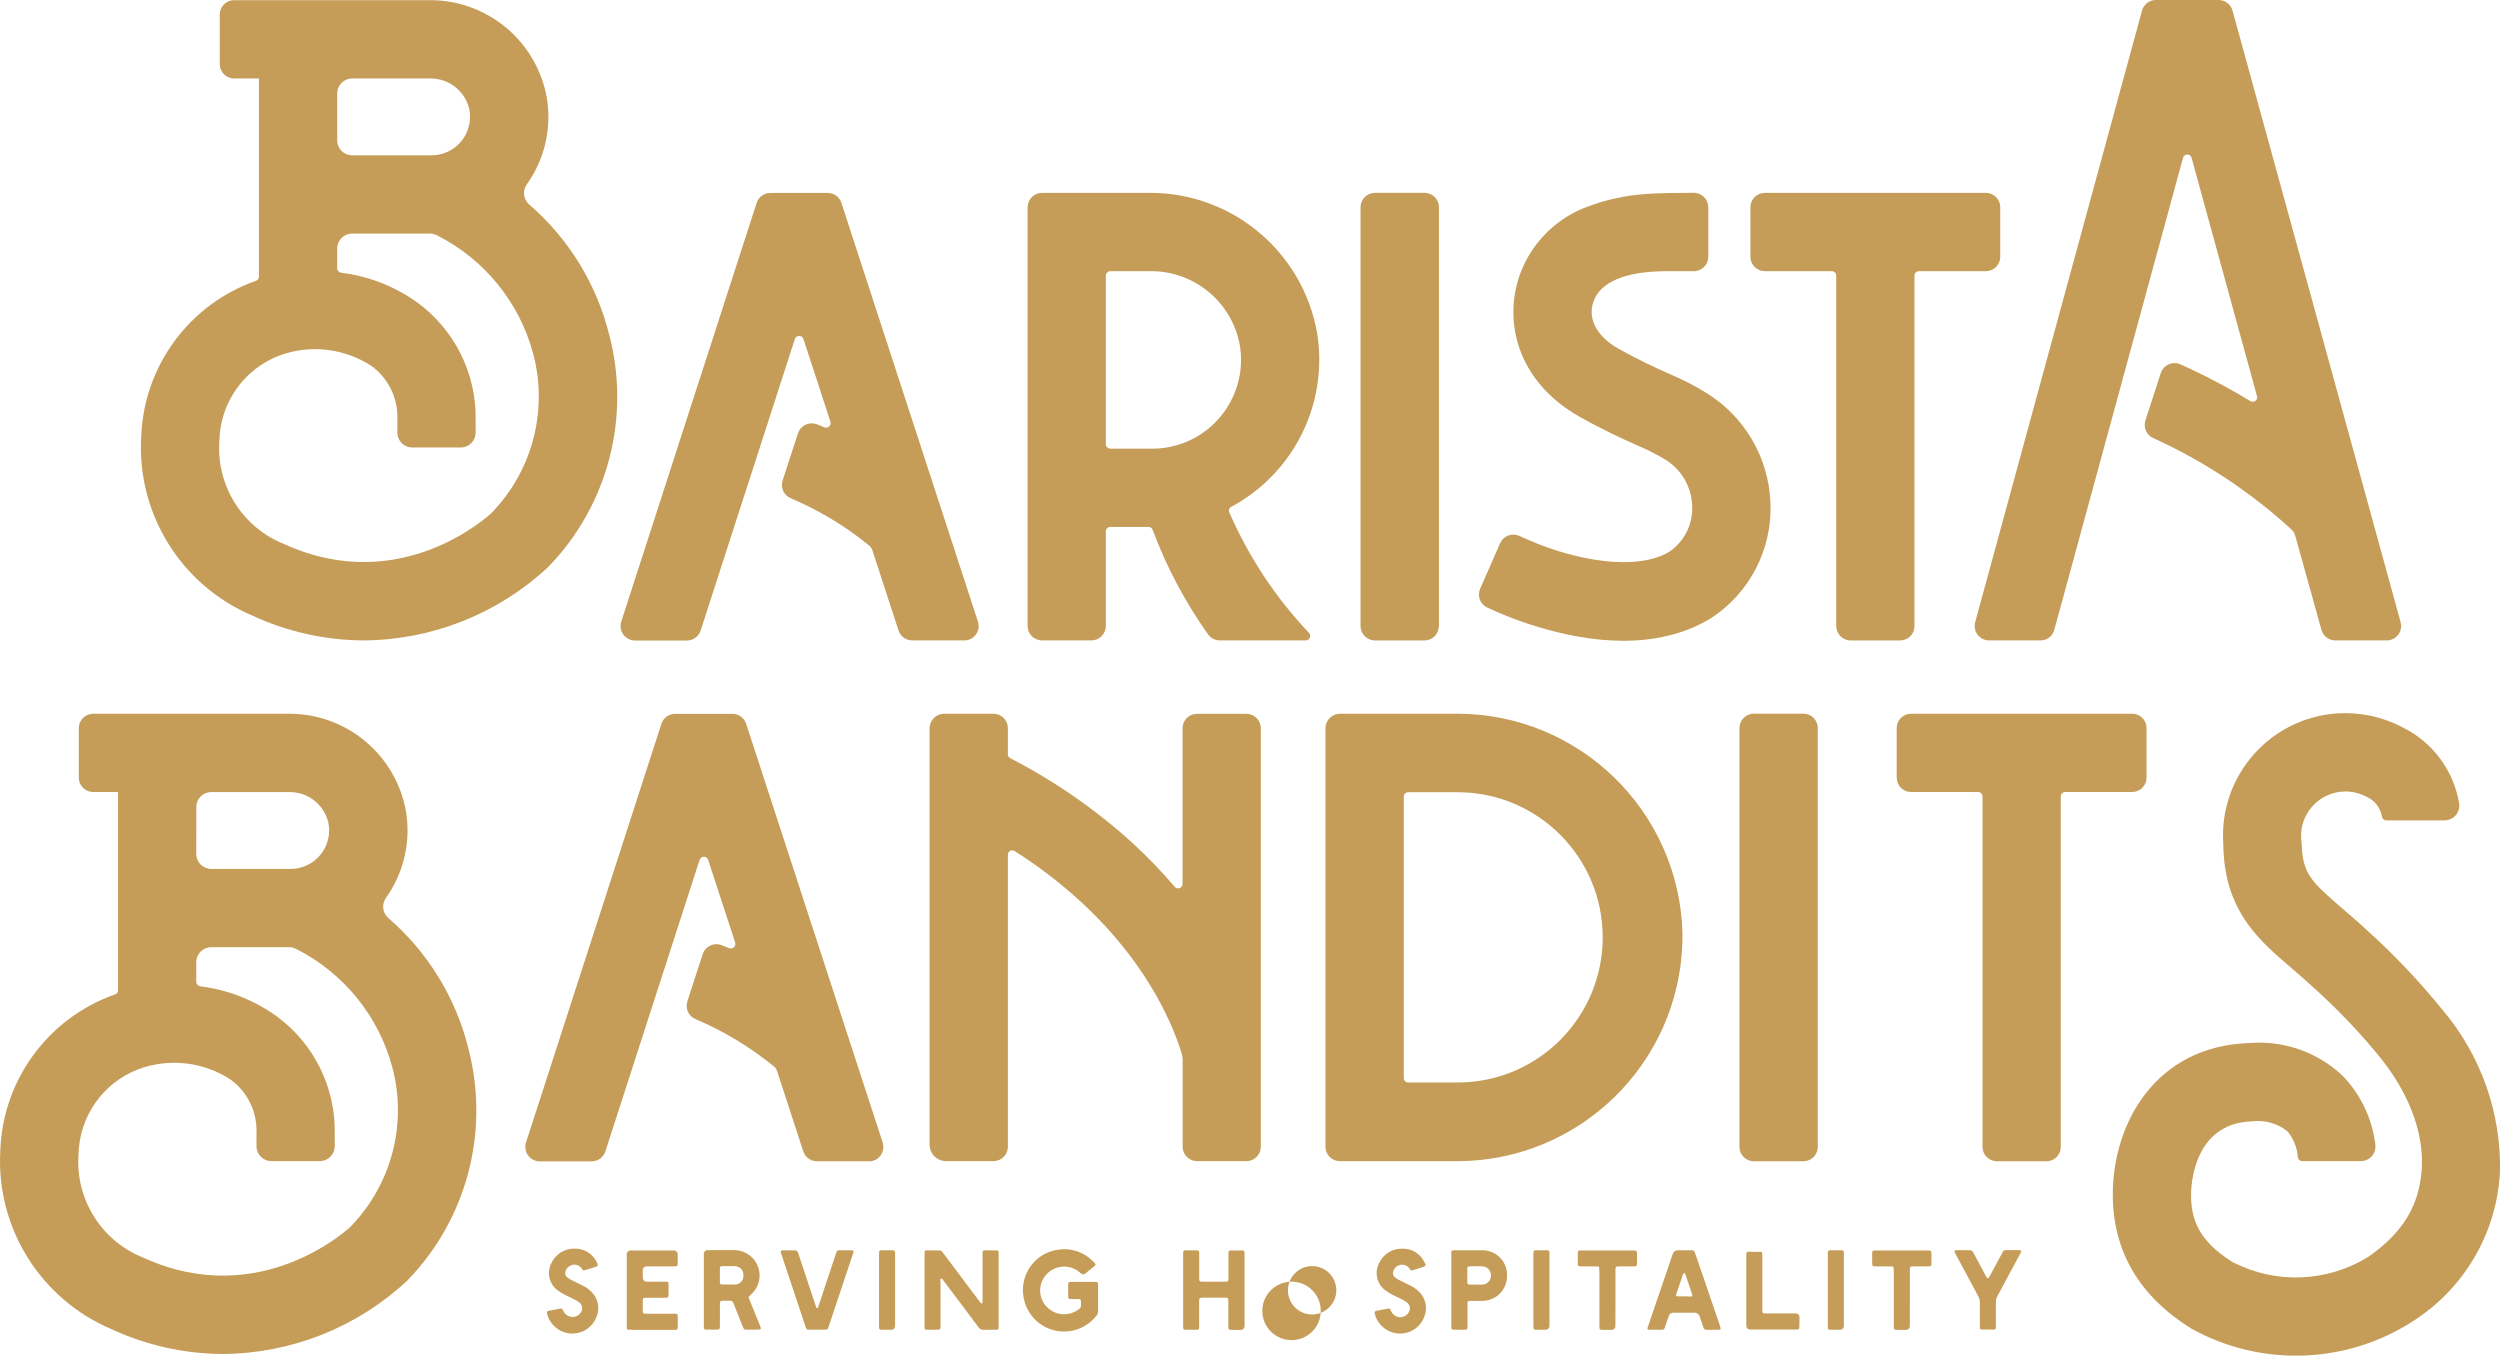
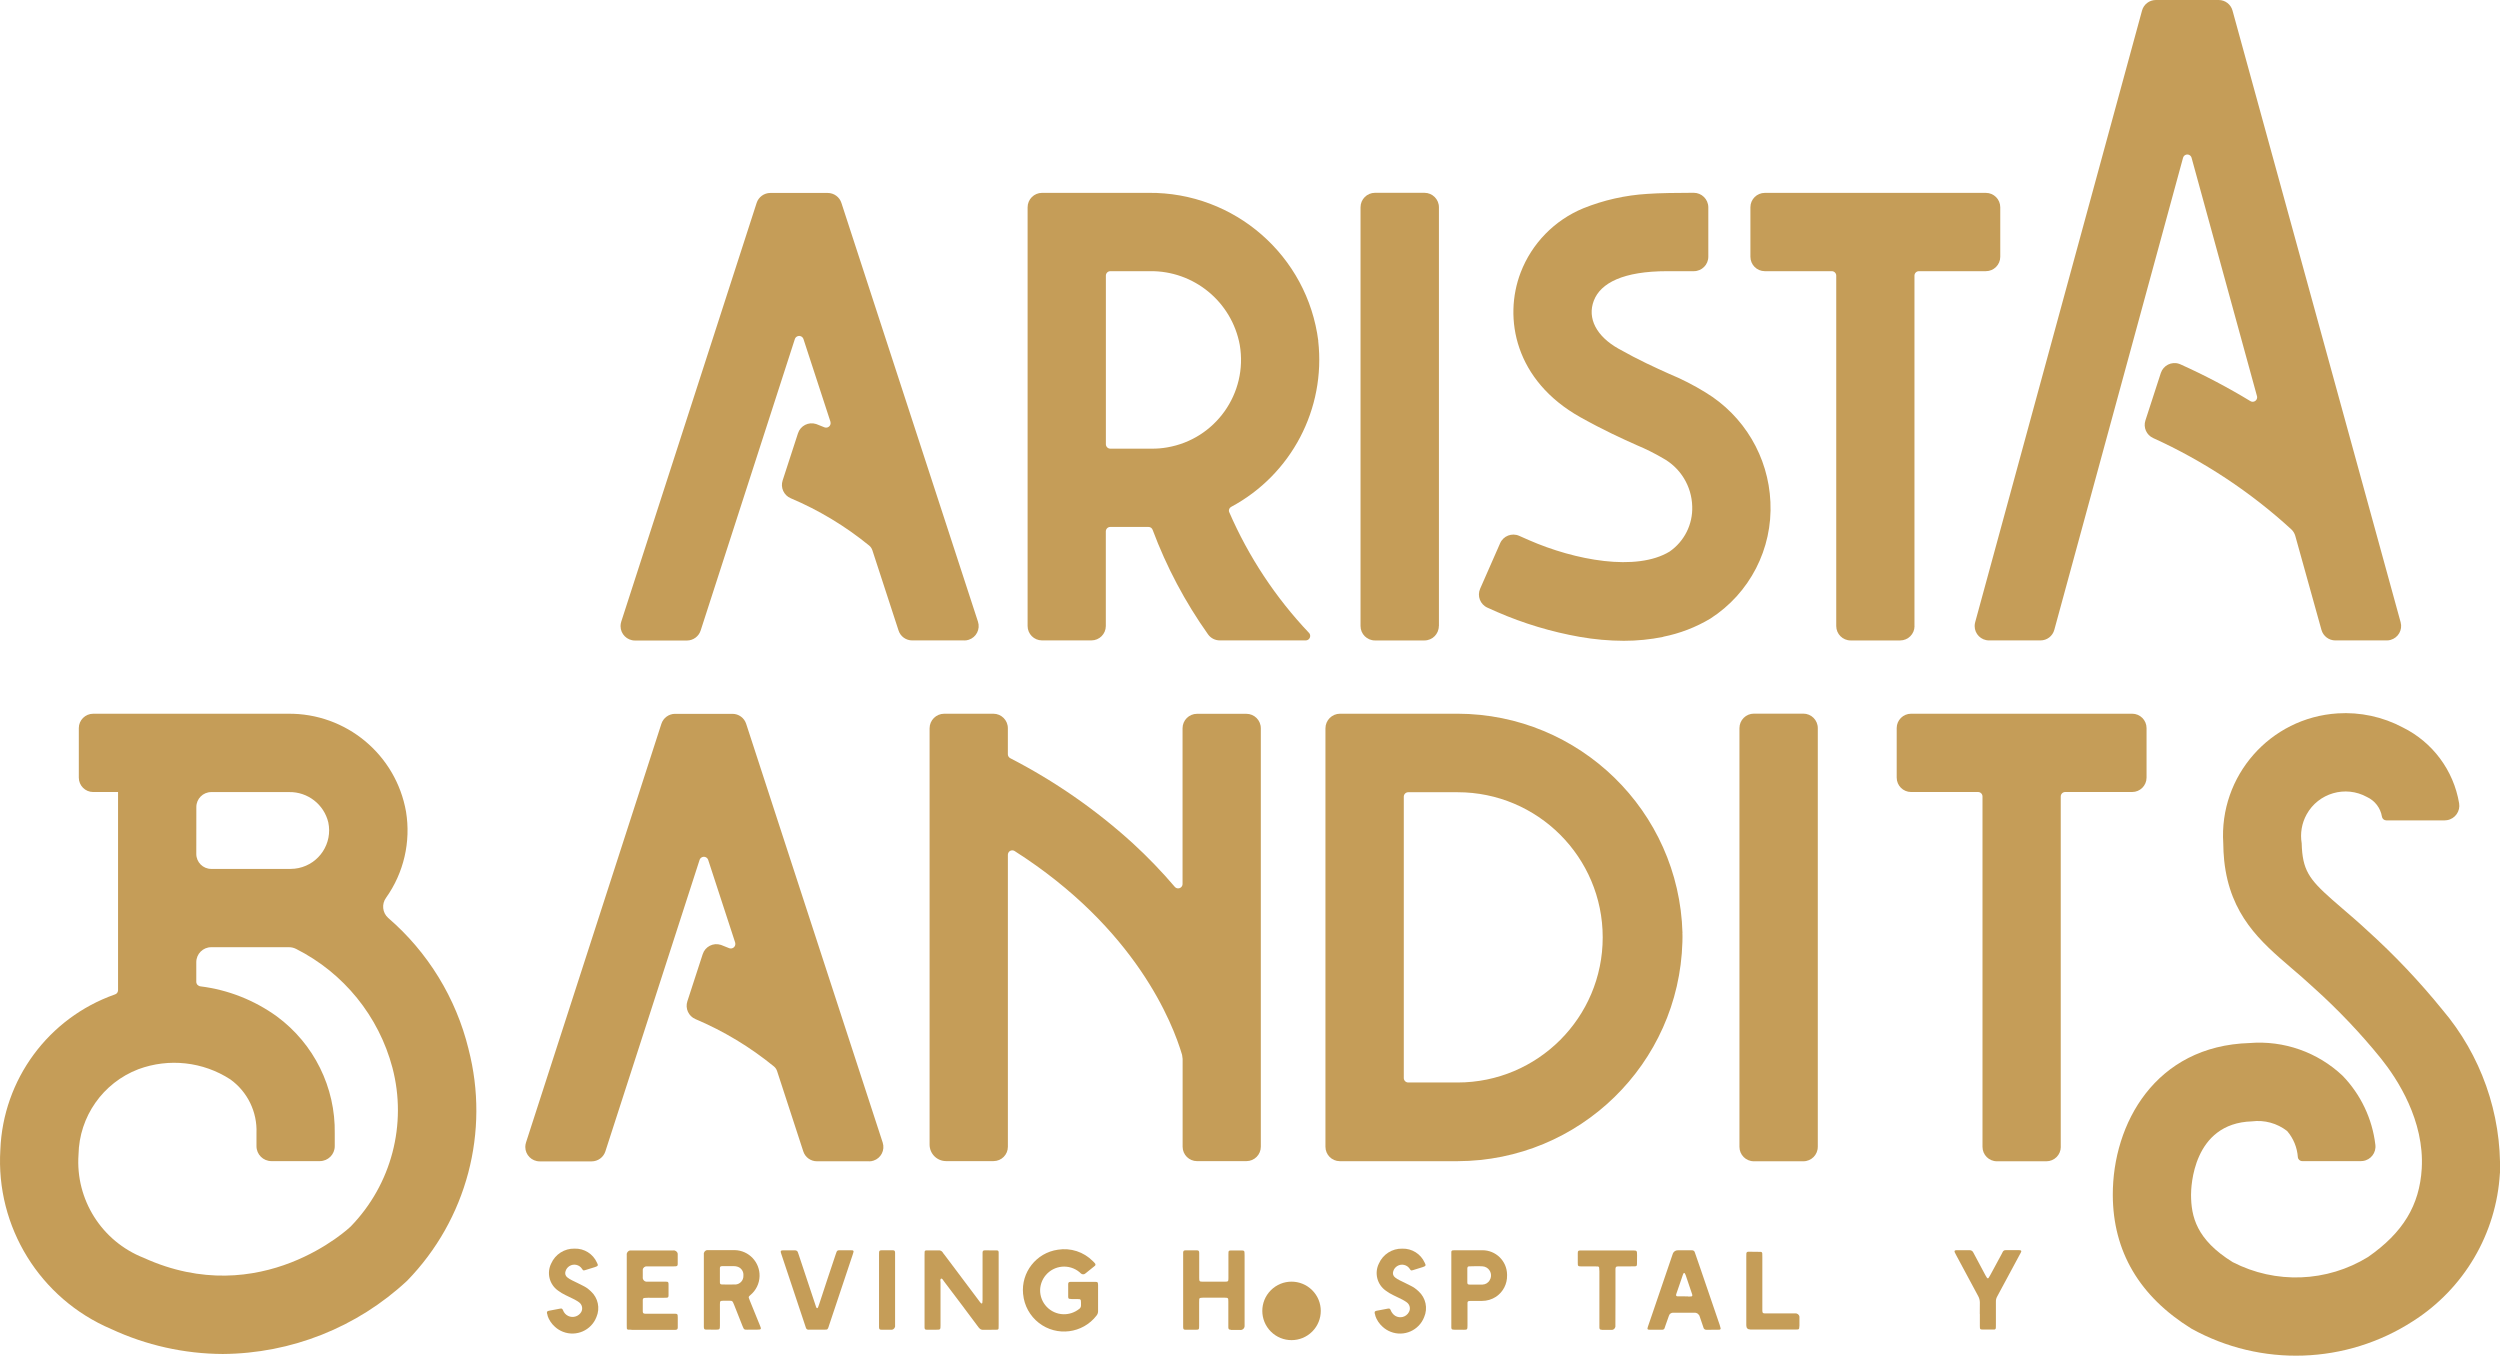
<svg xmlns="http://www.w3.org/2000/svg" id="Layer_1" data-name="Layer 1" viewBox="0 0 1018.9 552.53">
  <defs>
    <style>      .cls-1 {        fill: none;      }      .cls-2 {        fill: #c59d58;      }    </style>
  </defs>
  <g id="Group_205" data-name="Group 205">
    <g id="Group_48" data-name="Group 48">
      <g id="Group_45" data-name="Group 45">
        <path id="Path_199" data-name="Path 199" class="cls-2" d="m677.86,259.51c6.77-1.34,13.26-3.84,19.18-7.37,16.1-10.33,25.44-28.48,24.51-47.58-.81-18.38-10.75-35.13-26.49-44.65-4.73-2.92-9.7-5.46-14.84-7.58-5.71-2.58-12.19-5.49-20.52-10.18-9.06-5.08-12.89-12.42-10.12-19.63,2.77-7.21,12.03-12,29.93-12h10.83c3.26,0,5.9-2.64,5.9-5.9v-20.15c-.03-3.27-2.69-5.9-5.96-5.9-5.81,0-14.46.1-18.92.45-8.95.54-17.75,2.52-26.07,5.87-11.74,4.85-20.98,14.31-25.53,26.17-7.12,18.61-2.33,44.07,24.38,59.01,9.54,5.33,17.01,8.71,22.98,11.38,3.61,1.5,7.12,3.25,10.5,5.23,7.25,3.93,11.85,11.44,12.06,19.69.27,7.31-3.2,14.25-9.21,18.42-13.5,8.23-38.58,3.58-57.42-4.69l-3.89-1.72c-2.98-1.32-6.46.03-7.77,3.01,0,0,0,.02-.01.03l-8.13,18.51c-1.31,2.97.03,6.43,3,7.74.01,0,.02,0,.03.01l3.95,1.76c10.77,4.68,22.06,8.08,33.63,10.12,5.92,1.04,11.92,1.58,17.94,1.6,5.4,0,10.79-.53,16.08-1.6l-.04-.03Z" />
        <path id="Path_200" data-name="Path 200" class="cls-2" d="m537.29,138.98c-4.41-34.75-34.13-60.7-69.15-60.38h-43.43c-3.26,0-5.9,2.64-5.9,5.9v170.63c0,3.23,2.61,5.86,5.84,5.87h20.17c3.23,0,5.86-2.61,5.87-5.84v-38.58c0-1.01.81-1.82,1.82-1.82h15.57c.76-.01,1.44.46,1.69,1.18,5.65,15.11,13.23,29.42,22.56,42.57,1.1,1.57,2.9,2.5,4.82,2.49h35.01c1.01,0,1.82-.82,1.82-1.83,0-.47-.18-.93-.51-1.26-13.62-14.38-24.62-31.04-32.5-49.21-.32-.82.04-1.75.83-2.14,24.53-13.17,38.57-39.95,35.45-67.62l.04.03Zm-67.65,43.88h-17.11c-1.01,0-1.82-.81-1.82-1.82v-68.7c0-1.01.81-1.82,1.82-1.82h16.12c17.9-.24,33.37,12.45,36.63,30.06,3.35,19.72-9.93,38.43-29.65,41.77-1.98.34-3.98.51-5.99.51h0Z" />
        <path id="Path_201" data-name="Path 201" class="cls-2" d="m972.76,261.01h-20.97c-2.63,0-4.93-1.75-5.65-4.27l-10.66-38.29c-.28-1.02-.83-1.95-1.6-2.68-16.7-15.3-35.72-27.87-56.34-37.24-2.72-1.23-4.08-4.31-3.16-7.15l6.29-19.37c1.02-3.08,4.34-4.76,7.42-3.74.2.07.4.14.59.23,9.79,4.4,19.29,9.4,28.47,14.97.85.53,1.97.26,2.5-.59.26-.42.34-.94.21-1.42l-26.66-97.15c-.25-.96-1.24-1.53-2.2-1.28-.63.17-1.11.65-1.28,1.28l-52.46,192.37c-.68,2.56-3,4.34-5.65,4.33h-20.96c-3.23,0-5.86-2.62-5.86-5.85,0-.52.07-1.05.21-1.55L873,4.33C873.68,1.78,876,0,878.65,0h25.59c2.65,0,4.97,1.78,5.65,4.33l68.51,249.27c.86,3.12-.98,6.34-4.1,7.2-.51.14-1.03.21-1.55.21h0Z" />
        <path id="Path_202" data-name="Path 202" class="cls-2" d="m393.04,261.01h-21.25c-2.55.01-4.81-1.63-5.58-4.05l-10.66-32.68c-.24-.74-.68-1.41-1.28-1.91-9.7-7.92-20.48-14.42-32.01-19.31-2.81-1.19-4.24-4.34-3.29-7.24l6.26-19.24c1-3.08,4.3-4.76,7.38-3.77.12.04.23.08.35.13l3.03,1.21c.96.38,2.05-.09,2.42-1.05.16-.41.17-.86.03-1.28l-10.98-33.63c-.32-.97-1.36-1.5-2.33-1.18-.56.18-1,.62-1.18,1.18l-38.39,118.78c-.78,2.43-3.04,4.07-5.58,4.08h-21.19c-3.24,0-5.87-2.62-5.88-5.86,0-.62.1-1.24.29-1.84l39.41-121.88,15.76-48.75c.78-2.43,3.04-4.07,5.58-4.08h23.39c2.54,0,4.8,1.63,5.58,4.05l15.89,48.75,39.77,121.93c1,3.07-.68,6.37-3.75,7.37-.58.19-1.19.29-1.8.29v-.03Z" />
        <path id="Path_203" data-name="Path 203" class="cls-2" d="m586.45,255.14V84.48c0-3.26-2.64-5.9-5.9-5.9h-20.15c-3.26,0-5.9,2.64-5.9,5.9v170.67c0,3.24,2.63,5.87,5.87,5.87h20.17c3.24,0,5.87-2.63,5.87-5.87h.05Z" />
        <path id="Path_204" data-name="Path 204" class="cls-2" d="m780.26,255.14V112.34c0-1.01.81-1.82,1.82-1.82h27.28c3.23,0,5.86-2.61,5.87-5.84v-20.2c0-3.23-2.61-5.86-5.84-5.87h-90.12c-3.23,0-5.86,2.61-5.87,5.84v20.2c0,3.23,2.61,5.86,5.84,5.87h27.32c1.01,0,1.82.81,1.82,1.82v142.81c0,3.24,2.63,5.87,5.87,5.87h20.17c3.23,0,5.86-2.61,5.87-5.84v-.03h-.03Z" />
        <g id="Group_44" data-name="Group 44">
          <path id="Path_205" data-name="Path 205" class="cls-1" d="m143.52,63.29h32.39c8.68-.03,15.69-7.08,15.66-15.76,0-1.08-.12-2.15-.34-3.2-1.77-7.34-8.39-12.47-15.94-12.35h-31.75c-3.37,0-6.09,2.73-6.09,6.09v19.09c-.01,3.37,2.71,6.1,6.07,6.12h0Z" />
          <path id="Path_206" data-name="Path 206" class="cls-1" d="m178.11,95.91c-.88-.47-1.87-.71-2.87-.7h-31.72c-3.36.01-6.08,2.73-6.09,6.09v7.78c-.05.53.12,1.06.48,1.47.33.34.77.55,1.25.61,11.24,1.41,21.94,5.62,31.11,12.25,15.12,11.14,23.91,28.92,23.59,47.71v5.17c0,3.37-2.73,6.09-6.09,6.09h-19.72c-3.37,0-6.09-2.73-6.09-6.09v-5.33c.35-8.62-3.65-16.85-10.66-21.89-11.13-7.21-25.02-8.75-37.46-4.15-14.47,5.54-24.13,19.32-24.41,34.81-1.29,18.31,9.46,35.34,26.54,42.06,47.87,21.83,84.09-12.42,84.41-12.76,16.62-17.1,23.07-41.65,17.01-64.72-5.57-21-19.85-38.62-39.25-48.41h0Z" />
-           <path id="Path_207" data-name="Path 207" class="cls-2" d="m248.36,136.72c-5.1-20.78-16.54-39.45-32.74-53.42-2.37-2.11-2.74-5.68-.86-8.23,7.22-10.16,10.14-22.77,8.13-35.07C218.79,16.7,198.43-.2,174.79.07h-79.36c-3.23,0-5.86,2.61-5.87,5.84v20.2c0,3.23,2.61,5.86,5.84,5.87h10.12v80.77c0,.39-.13.76-.35,1.08-.24.33-.59.57-.99.67-27.04,9.55-45.51,34.63-46.62,63.28-1.93,31.45,16.16,60.71,45.16,73.05,14.26,6.64,29.78,10.11,45.5,10.18,27.91-.18,54.74-10.84,75.15-29.87,24.27-24.94,33.75-60.75,24.99-94.43Zm-110.93-98.64c0-3.37,2.73-6.09,6.09-6.09h31.75c7.56-.13,14.19,5,15.96,12.35,1.8,8.49-3.63,16.82-12.12,18.62-1.05.22-2.12.34-3.2.34h-32.39c-3.37,0-6.09-2.73-6.09-6.09h0v-19.12Zm62.93,170.95c-.32.35-36.54,34.59-84.41,12.76-17.09-6.72-27.83-23.75-26.54-42.06.28-15.5,9.94-29.27,24.41-34.81,12.44-4.6,26.33-3.07,37.46,4.15,7.01,5.04,11.01,13.27,10.66,21.89v5.33c0,3.37,2.73,6.09,6.09,6.09h19.73c3.37,0,6.09-2.73,6.09-6.09h0v-5.17c.33-18.78-8.46-36.56-23.59-47.71-9.18-6.63-19.88-10.85-31.11-12.25-.47-.05-.91-.27-1.25-.61-.35-.4-.53-.93-.48-1.47v-7.78c0-3.37,2.73-6.09,6.09-6.09h31.72c1,0,1.98.25,2.87.7,19.4,9.79,33.68,27.41,39.25,48.41,6.06,23.06-.39,47.61-17.01,64.72h-.01Z" />
        </g>
      </g>
      <g id="Group_47" data-name="Group 47">
        <path id="Path_208" data-name="Path 208" class="cls-2" d="m839.88,467.42v-142.81c0-1.01.81-1.82,1.82-1.82h27.28c3.23,0,5.86-2.61,5.87-5.84v-20.2c0-3.23-2.61-5.86-5.84-5.87h-90.12c-3.23,0-5.86,2.61-5.87,5.84v20.2c0,3.23,2.61,5.86,5.84,5.87h27.31c1.01,0,1.82.81,1.82,1.82v142.81c0,3.24,2.63,5.87,5.87,5.87h20.17c3.23,0,5.86-2.61,5.87-5.84v-.03h-.03Z" />
        <path id="Path_209" data-name="Path 209" class="cls-2" d="m507.99,473.23h-20.13c-3.23,0-5.86-2.61-5.87-5.84v-35.84c-.07-.54-.16-1.08-.22-1.63-3.79-12.86-18.8-51.54-68.25-83.07-.83-.53-1.94-.28-2.47.55-.17.28-.27.59-.28.92v119.06c0,3.22-2.6,5.83-5.82,5.84-.02,0-.04,0-.05,0h-19.31c-3.72,0-6.73-3.01-6.73-6.73v-169.64c0-3.29,2.67-5.96,5.96-5.96h20.04c3.26,0,5.9,2.64,5.9,5.9v10.63c0,.68.39,1.29.99,1.6,18.07,9.31,34.84,20.95,49.88,34.62,6.08,5.58,11.81,11.52,17.17,17.81.65.75,1.79.83,2.54.18.4-.34.62-.84.62-1.36v-63.45c0-3.26,2.64-5.9,5.9-5.9h20.1c3.26,0,5.9,2.64,5.9,5.9v170.54c0,3.23-2.61,5.86-5.84,5.87h-.03Z" />
        <path id="Path_210" data-name="Path 210" class="cls-2" d="m685.71,380.2c-1.4-49.64-41.99-89.2-91.65-89.32h-47.9c-3.29,0-5.96,2.67-5.96,5.96v170.54c0,3.23,2.61,5.86,5.84,5.87h47.99c49.66-.12,90.25-39.67,91.65-89.32,0-.61.03-1.21.03-1.82v-.83c0-.35,0-.67-.03-1.02l.03-.05Zm-113.58-55.5c0-1.01.81-1.82,1.82-1.82h20.1c32.67,0,59.15,26.48,59.15,59.15s-26.48,59.15-59.15,59.15h-20.1c-1.01,0-1.82-.81-1.82-1.82v-114.69.03Z" />
        <path id="Path_211" data-name="Path 211" class="cls-2" d="m1018.86,478.14c-1.43,24.63-14.61,47.07-35.42,60.31-27.22,17.6-61.92,18.78-90.28,3.07-21.22-13.15-32.01-31.5-32.07-54.51-.07-29.01,17.33-60.76,55.75-61.91,13.96-1.13,27.74,3.72,37.92,13.34,7.4,7.66,12.09,17.54,13.34,28.11.42,3.23-1.85,6.19-5.08,6.62-.26.03-.53.05-.79.05h-23.93c-.92.01-1.7-.68-1.79-1.6-.27-3.93-1.8-7.67-4.37-10.66-4.07-3.17-9.24-4.59-14.36-3.93-24.16.74-24.8,26.93-24.8,29.9.03,8.81,2.11,18.26,16.98,27.47,17.49,9.01,38.42,8.22,55.18-2.11,14.23-9.92,20.96-21.03,21.86-36,1.15-19.59-9.92-36.54-16.62-44.9-8.34-10.29-17.47-19.9-27.32-28.75-3.25-3.03-6.38-5.71-9.41-8.3-12.19-10.47-24.79-21.26-27.16-43.59-.25-2.39-.35-4.76-.38-7.04-1.76-27.49,19.1-51.2,46.58-52.96,9.22-.59,18.43,1.39,26.59,5.73,12.16,6.01,20.7,17.5,22.95,30.88.57,3.24-1.6,6.33-4.84,6.9-.33.06-.66.09-1,.09h-23.87c-.89-.02-1.64-.68-1.75-1.57-.59-3.5-2.87-6.47-6.09-7.95-8.76-4.83-19.78-1.65-24.61,7.11-1.97,3.58-2.68,7.72-2,11.75.03,1.28.1,2.52.22,3.73.96,9.21,4.66,12.79,16.18,22.69,3.13,2.68,6.67,5.71,10.43,9.21,10.96,9.9,21.13,20.64,30.44,32.11,15.8,18.58,24.19,42.34,23.55,66.72v-.03Z" />
        <path id="Path_212" data-name="Path 212" class="cls-2" d="m740.86,467.42v-170.67c0-3.26-2.64-5.9-5.9-5.9h-20.13c-3.26,0-5.9,2.64-5.9,5.9v170.67c0,3.24,2.63,5.87,5.87,5.87h20.18c3.24,0,5.87-2.63,5.87-5.87h.02Z" />
        <path id="Path_213" data-name="Path 213" class="cls-2" d="m354.22,473.29h-21.26c-2.55.01-4.81-1.63-5.58-4.05l-10.66-32.68c-.24-.75-.68-1.41-1.28-1.91-9.7-7.92-20.48-14.42-32.01-19.31-2.81-1.19-4.24-4.34-3.29-7.24l6.26-19.24c1-3.08,4.3-4.76,7.38-3.77.12.04.23.08.35.13l3.03,1.21c.96.38,2.05-.09,2.42-1.05.16-.41.17-.86.03-1.28l-10.98-33.63c-.32-.97-1.36-1.5-2.33-1.18-.56.18-1,.62-1.18,1.18l-38.39,118.78c-.78,2.43-3.04,4.07-5.58,4.08h-21.19c-3.24,0-5.87-2.63-5.87-5.87,0-.62.1-1.23.29-1.82l39.41-121.88,15.76-48.75c.78-2.43,3.04-4.07,5.58-4.08h23.39c2.54,0,4.8,1.63,5.58,4.05l15.89,48.75,39.76,121.93c1,3.07-.68,6.37-3.75,7.37-.58.19-1.19.29-1.8.29v-.03Z" />
        <g id="Group_46" data-name="Group 46">
          <path id="Path_214" data-name="Path 214" class="cls-1" d="m120.71,386.72c-.88-.47-1.87-.71-2.87-.7h-31.72c-3.36.01-6.08,2.73-6.09,6.09v7.78c-.05.53.12,1.07.48,1.47.33.34.77.55,1.25.61,11.24,1.41,21.94,5.62,31.11,12.25,15.12,11.14,23.91,28.92,23.59,47.71v5.17c0,3.37-2.73,6.09-6.09,6.09h-19.72c-3.37,0-6.09-2.73-6.09-6.09h0v-5.33c.35-8.62-3.65-16.85-10.66-21.89-11.13-7.22-25.02-8.75-37.46-4.15-14.47,5.54-24.13,19.32-24.41,34.81-1.29,18.31,9.46,35.34,26.54,42.06,47.87,21.83,84.09-12.42,84.41-12.76,16.62-17.1,23.07-41.65,17.01-64.72-5.57-21-19.85-38.61-39.25-48.41Z" />
          <path id="Path_215" data-name="Path 215" class="cls-1" d="m86.11,354.1h32.39c8.68-.03,15.69-7.08,15.66-15.76,0-1.08-.12-2.15-.34-3.2-1.77-7.35-8.4-12.48-15.96-12.35h-31.75c-3.37,0-6.09,2.73-6.09,6.09h0v19.12c0,3.37,2.73,6.09,6.09,6.09h0Z" />
          <path id="Path_216" data-name="Path 216" class="cls-2" d="m190.95,427.53c-5.1-20.78-16.54-39.45-32.74-53.42-2.37-2.11-2.74-5.68-.86-8.23,7.22-10.16,10.14-22.77,8.13-35.07-4.09-23.29-24.45-40.19-48.09-39.92H37.99c-3.23,0-5.86,2.61-5.87,5.84v20.2c0,3.23,2.61,5.86,5.84,5.87h10.15v80.77c0,.39-.13.76-.35,1.08-.24.33-.59.57-.99.67C19.73,414.87,1.25,439.95.14,468.6c-1.93,31.45,16.16,60.71,45.16,73.05,14.26,6.63,29.78,10.11,45.5,10.18,27.91-.18,54.74-10.84,75.15-29.87,24.27-24.94,33.75-60.75,24.99-94.43Zm-110.93-98.62c0-3.37,2.73-6.09,6.09-6.09h31.73c7.56-.13,14.19,5,15.96,12.35,1.8,8.49-3.63,16.82-12.12,18.62-1.05.22-2.12.34-3.2.34h-32.39c-3.37,0-6.09-2.73-6.09-6.09l.02-19.12Zm62.93,170.95c-.32.35-36.54,34.59-84.41,12.77-17.08-6.72-27.83-23.75-26.54-42.06.28-15.5,9.94-29.27,24.41-34.81,12.44-4.6,26.33-3.07,37.46,4.15,7.01,5.04,11.01,13.27,10.66,21.89v5.33c0,3.37,2.73,6.09,6.09,6.09h19.72c3.37,0,6.09-2.73,6.09-6.09v-5.17c.33-18.78-8.46-36.56-23.59-47.71-9.18-6.63-19.88-10.85-31.11-12.25-.47-.05-.91-.27-1.25-.61-.35-.4-.53-.93-.48-1.47v-7.79c0-3.37,2.73-6.09,6.09-6.09h31.73c1,0,1.98.25,2.87.7,19.4,9.79,33.68,27.41,39.25,48.41,6.06,23.06-.39,47.61-17.01,64.72h-.01Z" />
        </g>
      </g>
    </g>
    <g id="Group_49" data-name="Group 49">
      <path id="Path_217" data-name="Path 217" class="cls-2" d="m223.21,536.16l-.25-.8c-.16-.73,0-.99.76-1.15l4.53-.86c.74-.13.89-.03,1.21.64.77,2.15,3.13,3.27,5.28,2.5.9-.32,1.66-.95,2.15-1.77.74-1.34.37-3.02-.86-3.93-.59-.43-1.21-.81-1.85-1.15l-3.67-1.79c-1.11-.52-2.15-1.15-3.13-1.89-3.48-2.5-4.64-7.14-2.75-10.98,1.66-3.79,5.44-6.2,9.57-6.09,3.91-.11,7.5,2.14,9.09,5.71.61,1.15.48,1.37-.73,1.79-1.31.42-2.65.86-4.02,1.25-.83.25-.86.19-1.31-.48-1.1-1.74-3.4-2.26-5.15-1.16-.76.48-1.33,1.22-1.59,2.09-.35.93-.04,1.97.76,2.55.57.45,1.19.83,1.85,1.15,1.4.7,2.87,1.37,4.27,2.11,1.28.6,2.44,1.41,3.45,2.39,2.92,2.66,3.83,6.87,2.26,10.5-2.1,5.42-8.2,8.11-13.62,6-1.21-.47-2.33-1.16-3.29-2.04-1.39-1.23-2.43-2.8-3.03-4.56l.03-.04Z" />
      <path id="Path_218" data-name="Path 218" class="cls-2" d="m257.35,541.94c-.48,0-.89,0-1.37-.03-.28-.03-.49-.26-.51-.54-.03-.42-.03-.89-.03-1.31-.03-4.79,0-9.51,0-14.3s-.03-9.51,0-14.3c-.12-.89.5-1.71,1.39-1.83.16-.02.33-.02.49,0h17.04c.89-.13,1.71.48,1.85,1.37.02.14.02.28,0,.42v3.79c-.03.67-.25.86-.96.89-.35.03-.73.03-1.05.03h-10.5c-.84-.11-1.62.48-1.73,1.32-.02.14-.02.29,0,.43v2.62c-.12.91.53,1.74,1.44,1.86.16.02.32.02.48,0h7.47c.19,0,.38,0,.57.03.28.06.48.29.51.57.03.19.04.38.03.57.03,1.44.03,2.9,0,4.33,0,.89-.16,1.05-1.15,1.05-2.39.06-4.79,0-7.21,0-.39-.01-.79.01-1.18.06-.7.03-.96.19-.96.89v4.66c.03.64.25.86.96.89h11.58c1.66,0,1.72.03,1.72,1.66v3.93c-.03.76-.22.93-.99.99-.35.03-.64,0-.99,0-5.58,0-11.23.03-16.85,0l-.07-.09Z" />
      <path id="Path_219" data-name="Path 219" class="cls-2" d="m304.74,541.94c-1.5,0-1.5-.03-2.11-1.47l-3.45-8.71c-.7-1.69-.64-1.63-2.36-1.63h-2.04c-1.28.03-1.37.13-1.37,1.44-.02.32-.02.64,0,.96v7.76c-.03,1.53-.1,1.6-1.63,1.63-1.28,0-2.62,0-3.93-.03-.76,0-.93-.16-.99-.99-.03-.38,0-.8,0-1.21v-14.04c0-4.79-.03-9.6,0-14.39-.12-.85.46-1.63,1.31-1.76.15-.02.3-.02.44,0,3.64,0,7.24.03,10.88,0,5.72.15,10.23,4.91,10.08,10.62-.08,3-1.45,5.82-3.77,7.72l-.38.35c-.26.22-.34.59-.19.89l.38,1.02c1.37,3.38,2.75,6.8,4.15,10.21.61,1.4.48,1.6-1.12,1.6-1.31-.03-2.62,0-3.93,0v.03Zm-5.08-18.42c1.9-.07,3.39-1.66,3.32-3.56,0-.01,0-.03,0-.04v-.7c-.13-1.39-1.09-2.57-2.43-2.97-.47-.15-.97-.23-1.47-.22h-4.79c-.7.03-.89.25-.89.89v5.71c0,.61.22.86.83.86,1.79.03,3.64.1,5.42,0v.03Z" />
      <path id="Path_220" data-name="Path 220" class="cls-2" d="m329.64,541.94c-.57.07-1.09-.31-1.21-.86l-.25-.76c-3.19-9.64-6.45-19.24-9.64-28.91-.1-.29-.22-.61-.29-.89-.16-.7,0-.89.73-.93h4.91c.66-.09,1.27.36,1.37,1.02.1.35.22.69.35,1.02,2.2,6.61,4.4,13.24,6.6,19.85l.38,1.15c.1.22.16.48.42.51s.35-.25.42-.42c.16-.38.29-.76.42-1.15,2.2-6.8,4.47-13.54,6.73-20.3.61-1.76.48-1.72,2.36-1.72h3.54c.29,0,.64,0,.96.03.26.03.46.26.43.53,0,.03,0,.05-.01.08-.06.31-.14.61-.25.89-3.25,9.83-6.53,19.64-9.83,29.42,0,.05,0,.09-.03.13-.42,1.25-.48,1.28-1.72,1.28-.99.03-2.01,0-3,0h-3.41l.02.03Z" />
      <path id="Path_221" data-name="Path 221" class="cls-2" d="m359.25,541.94c-.76,0-.96-.22-.99-.99v-29.39c0-2.04-.1-2.01,2.01-2.01h3.54c.76.03.96.22.99.99v29.65c.12.85-.46,1.63-1.31,1.76-.15.02-.3.02-.44,0-1.25.03-2.52.03-3.8,0Z" />
      <path id="Path_222" data-name="Path 222" class="cls-2" d="m398.95,541.14c-.17-.27-.37-.52-.57-.76-4.56-6.13-9.13-12.22-13.75-18.29-.25-.38-.48-.89-1.02-1.02-.57.38-.29.99-.29,1.5-.03,5.84,0,11.68,0,17.55,0,1.82-.03,1.82-1.91,1.82-1.25.03-2.43.03-3.67,0-.74,0-.89-.22-.93-.89-.03-.35,0-.73,0-1.08v-28.43c0-.48,0-.89.03-1.37.02-.28.23-.51.51-.54.22-.03.45-.04.67-.03,1.5,0,3,.03,4.5,0,.69-.07,1.36.27,1.72.86.21.36.45.69.73.99l14.04,18.7c.25.38.54.73.86,1.05.15.1.36.06.46-.1,0-.01.01-.02.02-.03.03-.48.1-.89.1-1.37v-19.18c.03-.7.22-.89.89-.93,1.63,0,3.29,0,4.91.03.51,0,.73.19.76.74v29.68c0,.48,0,.89-.03,1.37-.02.3-.27.53-.57.51,0,0,0,0,0,0-.21.03-.43.04-.64.03-1.72,0-3.38,0-5.04.03-.7.06-1.37-.28-1.75-.86l-.03.03Z" />
      <path id="Path_223" data-name="Path 223" class="cls-2" d="m416.97,527.39c-.87-8.84,5.38-16.8,14.17-18.06,5.21-.85,10.51.88,14.23,4.63.34.3.65.63.93.99.24.27.22.69-.05.93-.02.02-.05.04-.08.06l-.49.4c-1.12.89-2.17,1.76-3.29,2.65-.54.52-1.39.5-1.92-.03-.16-.16-.35-.35-.51-.48-4.16-3.46-10.33-2.89-13.79,1.27-1.39,1.67-2.18,3.75-2.26,5.92-.12,5.36,4.12,9.81,9.48,9.96,2.28.06,4.52-.67,6.32-2.07.61-.35.94-1.03.86-1.72-.03-.35,0-.64,0-.99-.03-1.28-.12-1.4-1.37-1.4-.76-.03-1.53,0-2.3,0-.33,0-.66-.03-.99-.1-.29,0-.53-.24-.53-.53-.03-.14-.04-.28-.03-.42,0-1.66-.03-3.32,0-4.98,0-.76.22-.96.99-.99.46-.03.91-.03,1.37,0h7.58c.33-.03.66-.03.99,0,1.08,0,1.21.13,1.25,1.28v5.42c0,1.79-.03,3.54,0,5.3,0,.64-.22,1.26-.64,1.76-5.66,7.31-16.18,8.64-23.48,2.98-3.67-2.85-6-7.09-6.42-11.72l-.03-.03Z" />
      <path id="Path_224" data-name="Path 224" class="cls-2" d="m501.64,541.94c-.76,0-.99-.22-1.02-.93v-10.47c0-1.59-.03-1.63-1.6-1.66h-8.71c-.27-.01-.53.01-.8.06-.57.03-.76.25-.76.76-.03.38-.03.83-.03,1.18v9.41c0,1.66-.03,1.66-1.66,1.66-1.27.03-2.55.03-3.83,0-.8,0-.99-.16-1.02-1.05v-30.51c.1-.61.25-.76.89-.8h4.76c.67.03.86.25.89.99v10.18c0,1.5.1,1.6,1.5,1.6h9.01c1.28,0,1.4-.13,1.4-1.37v-9.57c0-.38,0-.83.03-1.21.05-.29.28-.51.57-.54.13-.03.26-.04.38-.03h4.59c.83.03.96.22.99.99.03.42.03.86.03,1.25v28.34c.09.92-.57,1.74-1.49,1.83-.14.01-.28.01-.42-.01-1.25.03-2.43.03-3.67,0l-.06-.11Z" />
-       <path id="Path_225" data-name="Path 225" class="cls-2" d="m517.95,525.85c4.65-4.66,12.2-4.66,16.85-.01,4.66,4.65,4.66,12.2.01,16.85-4.65,4.66-12.2,4.66-16.85.01-4.64-4.64-4.66-12.16-.04-16.82l.03-.03Zm26.68.13c.06-5.44-4.31-9.91-9.75-9.97-5.44-.06-9.91,4.31-9.97,9.75-.06,5.44,4.29,9.89,9.73,9.97,5.45.05,9.91-4.3,9.99-9.75h0Z" />
+       <path id="Path_225" data-name="Path 225" class="cls-2" d="m517.95,525.85c4.65-4.66,12.2-4.66,16.85-.01,4.66,4.65,4.66,12.2.01,16.85-4.65,4.66-12.2,4.66-16.85.01-4.64-4.64-4.66-12.16-.04-16.82l.03-.03Zm26.68.13h0Z" />
      <path id="Path_226" data-name="Path 226" class="cls-2" d="m560.55,536.16l-.25-.8c-.16-.73,0-.99.76-1.15l4.53-.86c.74-.13.89-.03,1.21.64.16.47.41.9.73,1.28,1.32,1.76,3.81,2.11,5.57.79.47-.35.86-.81,1.13-1.33.74-1.34.37-3.02-.86-3.93-.59-.43-1.21-.81-1.85-1.15l-3.67-1.79c-1.11-.52-2.15-1.15-3.13-1.89-3.48-2.5-4.64-7.14-2.75-10.98,1.66-3.79,5.44-6.2,9.57-6.09,3.91-.11,7.5,2.14,9.1,5.71.61,1.15.48,1.37-.73,1.79-1.31.42-2.65.86-4.02,1.25-.83.25-.86.19-1.31-.48-1.1-1.74-3.41-2.26-5.15-1.16-.76.48-1.33,1.22-1.59,2.09-.35.93-.04,1.97.76,2.55.57.45,1.19.83,1.85,1.15,1.4.7,2.87,1.37,4.27,2.11,1.28.6,2.44,1.41,3.45,2.39,2.92,2.66,3.83,6.87,2.26,10.5-2.1,5.42-8.2,8.11-13.62,6-1.21-.47-2.33-1.16-3.29-2.04-1.39-1.23-2.43-2.8-3.03-4.56l.05-.04Z" />
      <path id="Path_227" data-name="Path 227" class="cls-2" d="m592.39,541.9c-.67,0-.86-.19-.89-.89-.03-.42,0-.8,0-1.25v-28.3c0-.38-.03-.83,0-1.21.03-.48.25-.64.73-.67.32-.03.64-.04.96-.03,3.64,0,7.24.03,10.88,0,5.54-.07,10.08,4.37,10.15,9.91,0,.1,0,.2,0,.31.09,3.48-1.59,6.76-4.47,8.71-1.71,1.13-3.72,1.73-5.77,1.72h-4.08c-.35,0-.73,0-1.05.03-.57.06-.73.25-.76.76-.03.38,0,.73,0,1.12v8.13c-.03,1.66-.03,1.72-1.66,1.72-1.31,0-2.65,0-3.95-.03h-.07Zm11.84-18.36c1.24-.04,2.37-.75,2.94-1.85,1.04-1.76.45-4.04-1.31-5.08-.49-.29-1.03-.46-1.59-.5-1.79-.13-3.61-.03-5.42,0-.61,0-.76.22-.83.83-.03.99,0,1.91,0,2.84s-.03,1.89,0,2.87c0,.67.22.89.89.89,1.75.03,3.54.03,5.3,0h.02Z" />
-       <path id="Path_228" data-name="Path 228" class="cls-2" d="m625.94,541.94c-.76,0-.96-.22-.99-.99v-29.39c0-2.04-.1-2.01,2.01-2.01h3.54c.77.03.96.22.99.99v29.65c.12.85-.46,1.63-1.31,1.76-.15.02-.3.02-.44,0-1.25.03-2.51.03-3.8,0Z" />
      <path id="Path_229" data-name="Path 229" class="cls-2" d="m652.78,541.94c-.74,0-.89-.22-.93-.89-.03-.42,0-.89,0-1.37v-21.6c0-.46-.03-.92-.1-1.37,0-.29-.22-.52-.51-.54-.38-.03-.73-.03-1.12-.03h-5.68c-1.31-.03-1.4-.12-1.4-1.4-.03-1.37-.03-2.75,0-4.08,0-.86.22-.99,1.05-1.02h21.22c1.82,0,1.89,0,1.89,1.91,0,1.15,0,2.36-.03,3.51,0,.89-.16,1.05-1.02,1.05-1.37.03-2.75.03-4.08.03-.89,0-1.79-.03-2.68,0-.76.03-.93.22-.99.99-.03.48,0,.93,0,1.37v10.63c0,3.7,0,7.44-.03,11.14.11.84-.48,1.62-1.32,1.73-.14.02-.29.02-.43,0-1.28.03-2.52.03-3.79,0l-.03-.04Z" />
      <path id="Path_230" data-name="Path 230" class="cls-2" d="m694.26,541.04c-.48-1.5-.99-2.94-1.5-4.4-.24-.99-1.15-1.67-2.17-1.63h-8.6c-.84-.07-1.6.47-1.82,1.28-.51,1.37-.99,2.78-1.47,4.15-.1.29-.22.61-.29.89-.13.35-.46.59-.83.61h-1.37c-1.27.03-2.58.03-3.86,0-.93,0-1.05-.22-.76-1.15.51-1.6,1.05-3.13,1.6-4.66,2.87-8.33,5.68-16.66,8.52-24.99.28-.98,1.21-1.64,2.23-1.57h5.55c.61-.08,1.17.33,1.28.93.77,2.3,1.6,4.56,2.36,6.83,2.62,7.58,5.17,15.12,7.76,22.69.13.42.25.86.35,1.28.08.24-.05.51-.3.59-.03,0-.06.02-.09.02-.18.03-.36.04-.54.03-1.6,0-3.16,0-4.79.03-.6.05-1.14-.34-1.28-.93h.01Zm-6.29-12.62c.42,0,.8,0,1.25-.03.28,0,.51-.22.52-.5,0-.07-.01-.14-.04-.21-.04-.17-.09-.34-.16-.51-.83-2.49-1.66-4.95-2.52-7.47-.1-.25-.22-.49-.35-.73-.13-.22-.42-.16-.57.03-.12.23-.22.48-.29.73-.48,1.31-.93,2.65-1.37,4.02l-1.28,3.7c-.16.61,0,.89.64.89.86.03,1.72,0,2.55,0h0l1.63.03v.04Z" />
      <path id="Path_231" data-name="Path 231" class="cls-2" d="m713.35,541.84c-1.08,0-1.63-.57-1.63-1.72-.03-4.69,0-9.45,0-14.14s-.03-9.25,0-13.92c0-.42,0-.89.03-1.31.04-.27.24-.49.51-.54.03-.05.08-.07.13-.06,1.75,0,3.48,0,5.23.06.35,0,.54.25.61.61,0,.51.03,1.02.03,1.5v21.8c.03.99.16,1.15,1.12,1.18h12.25c.86-.11,1.65.5,1.75,1.36.02.13.02.26,0,.39v3.25c-.01.31-.05.62-.1.93.01.32-.24.59-.56.61-.01,0-.03,0-.04,0-.35.03-.64.03-.99.03h-18.35v-.03Z" />
-       <path id="Path_232" data-name="Path 232" class="cls-2" d="m745.93,541.94c-.76,0-.96-.22-.99-.99v-29.39c0-2.04-.1-2.01,2.01-2.01h3.54c.76.03.96.22.99.99v29.65c.12.85-.46,1.63-1.31,1.76-.15.02-.3.02-.44,0-1.25.03-2.51.03-3.8,0Z" />
-       <path id="Path_233" data-name="Path 233" class="cls-2" d="m772.77,541.94c-.73,0-.89-.22-.93-.89-.03-.42,0-.89,0-1.37v-21.6c0-.46-.03-.92-.1-1.37,0-.29-.22-.52-.51-.54-.38-.03-.74-.03-1.12-.03h-5.68c-1.31-.03-1.4-.12-1.4-1.4-.03-1.37-.03-2.75,0-4.08,0-.86.22-.99,1.05-1.02h21.22c1.82,0,1.89,0,1.89,1.91,0,1.15,0,2.36-.03,3.51,0,.89-.16,1.05-1.02,1.05-1.37.03-2.75.03-4.08.03-.89,0-1.79-.03-2.68,0-.76.03-.93.22-.99.99-.03.48,0,.93,0,1.37v10.63c0,3.7,0,7.44-.03,11.14.11.84-.48,1.62-1.32,1.73-.14.02-.29.02-.43,0-1.27.03-2.52.03-3.79,0l-.04-.04Z" />
      <path id="Path_234" data-name="Path 234" class="cls-2" d="m806.91,540.42c-.03-1.63,0-3.25,0-4.91h-.03c0-1.53,0-3.07.03-4.63,0-.96-.25-1.91-.74-2.75l-8.81-16.4c-.19-.42-.48-.89-.67-1.31-.25-.57-.1-.86.61-.89h.38c1.63,0,3.29.03,4.91,0,.73-.08,1.42.34,1.69,1.02,1.63,3.13,3.29,6.16,4.91,9.21.19.37.4.72.64,1.05.09.18.32.24.49.15.06-.03.11-.08.15-.15.25-.35.42-.7.64-1.05l4.66-8.62.42-.83c.2-.52.72-.85,1.28-.8h5.45c.17,0,.34.03.51.06.23.03.39.23.36.46,0,.02,0,.04,0,.05-.17.42-.37.83-.61,1.21-2.9,5.42-5.81,10.79-8.71,16.18l-.51.96c-.37.64-.54,1.37-.51,2.11v9.51c0,.38,0,.8-.03,1.18,0,.35-.29.64-.64.64h-.67c-1.21.03-2.43.03-3.67,0-1.47,0-1.53-.03-1.53-1.5v.03Z" />
    </g>
  </g>
</svg>